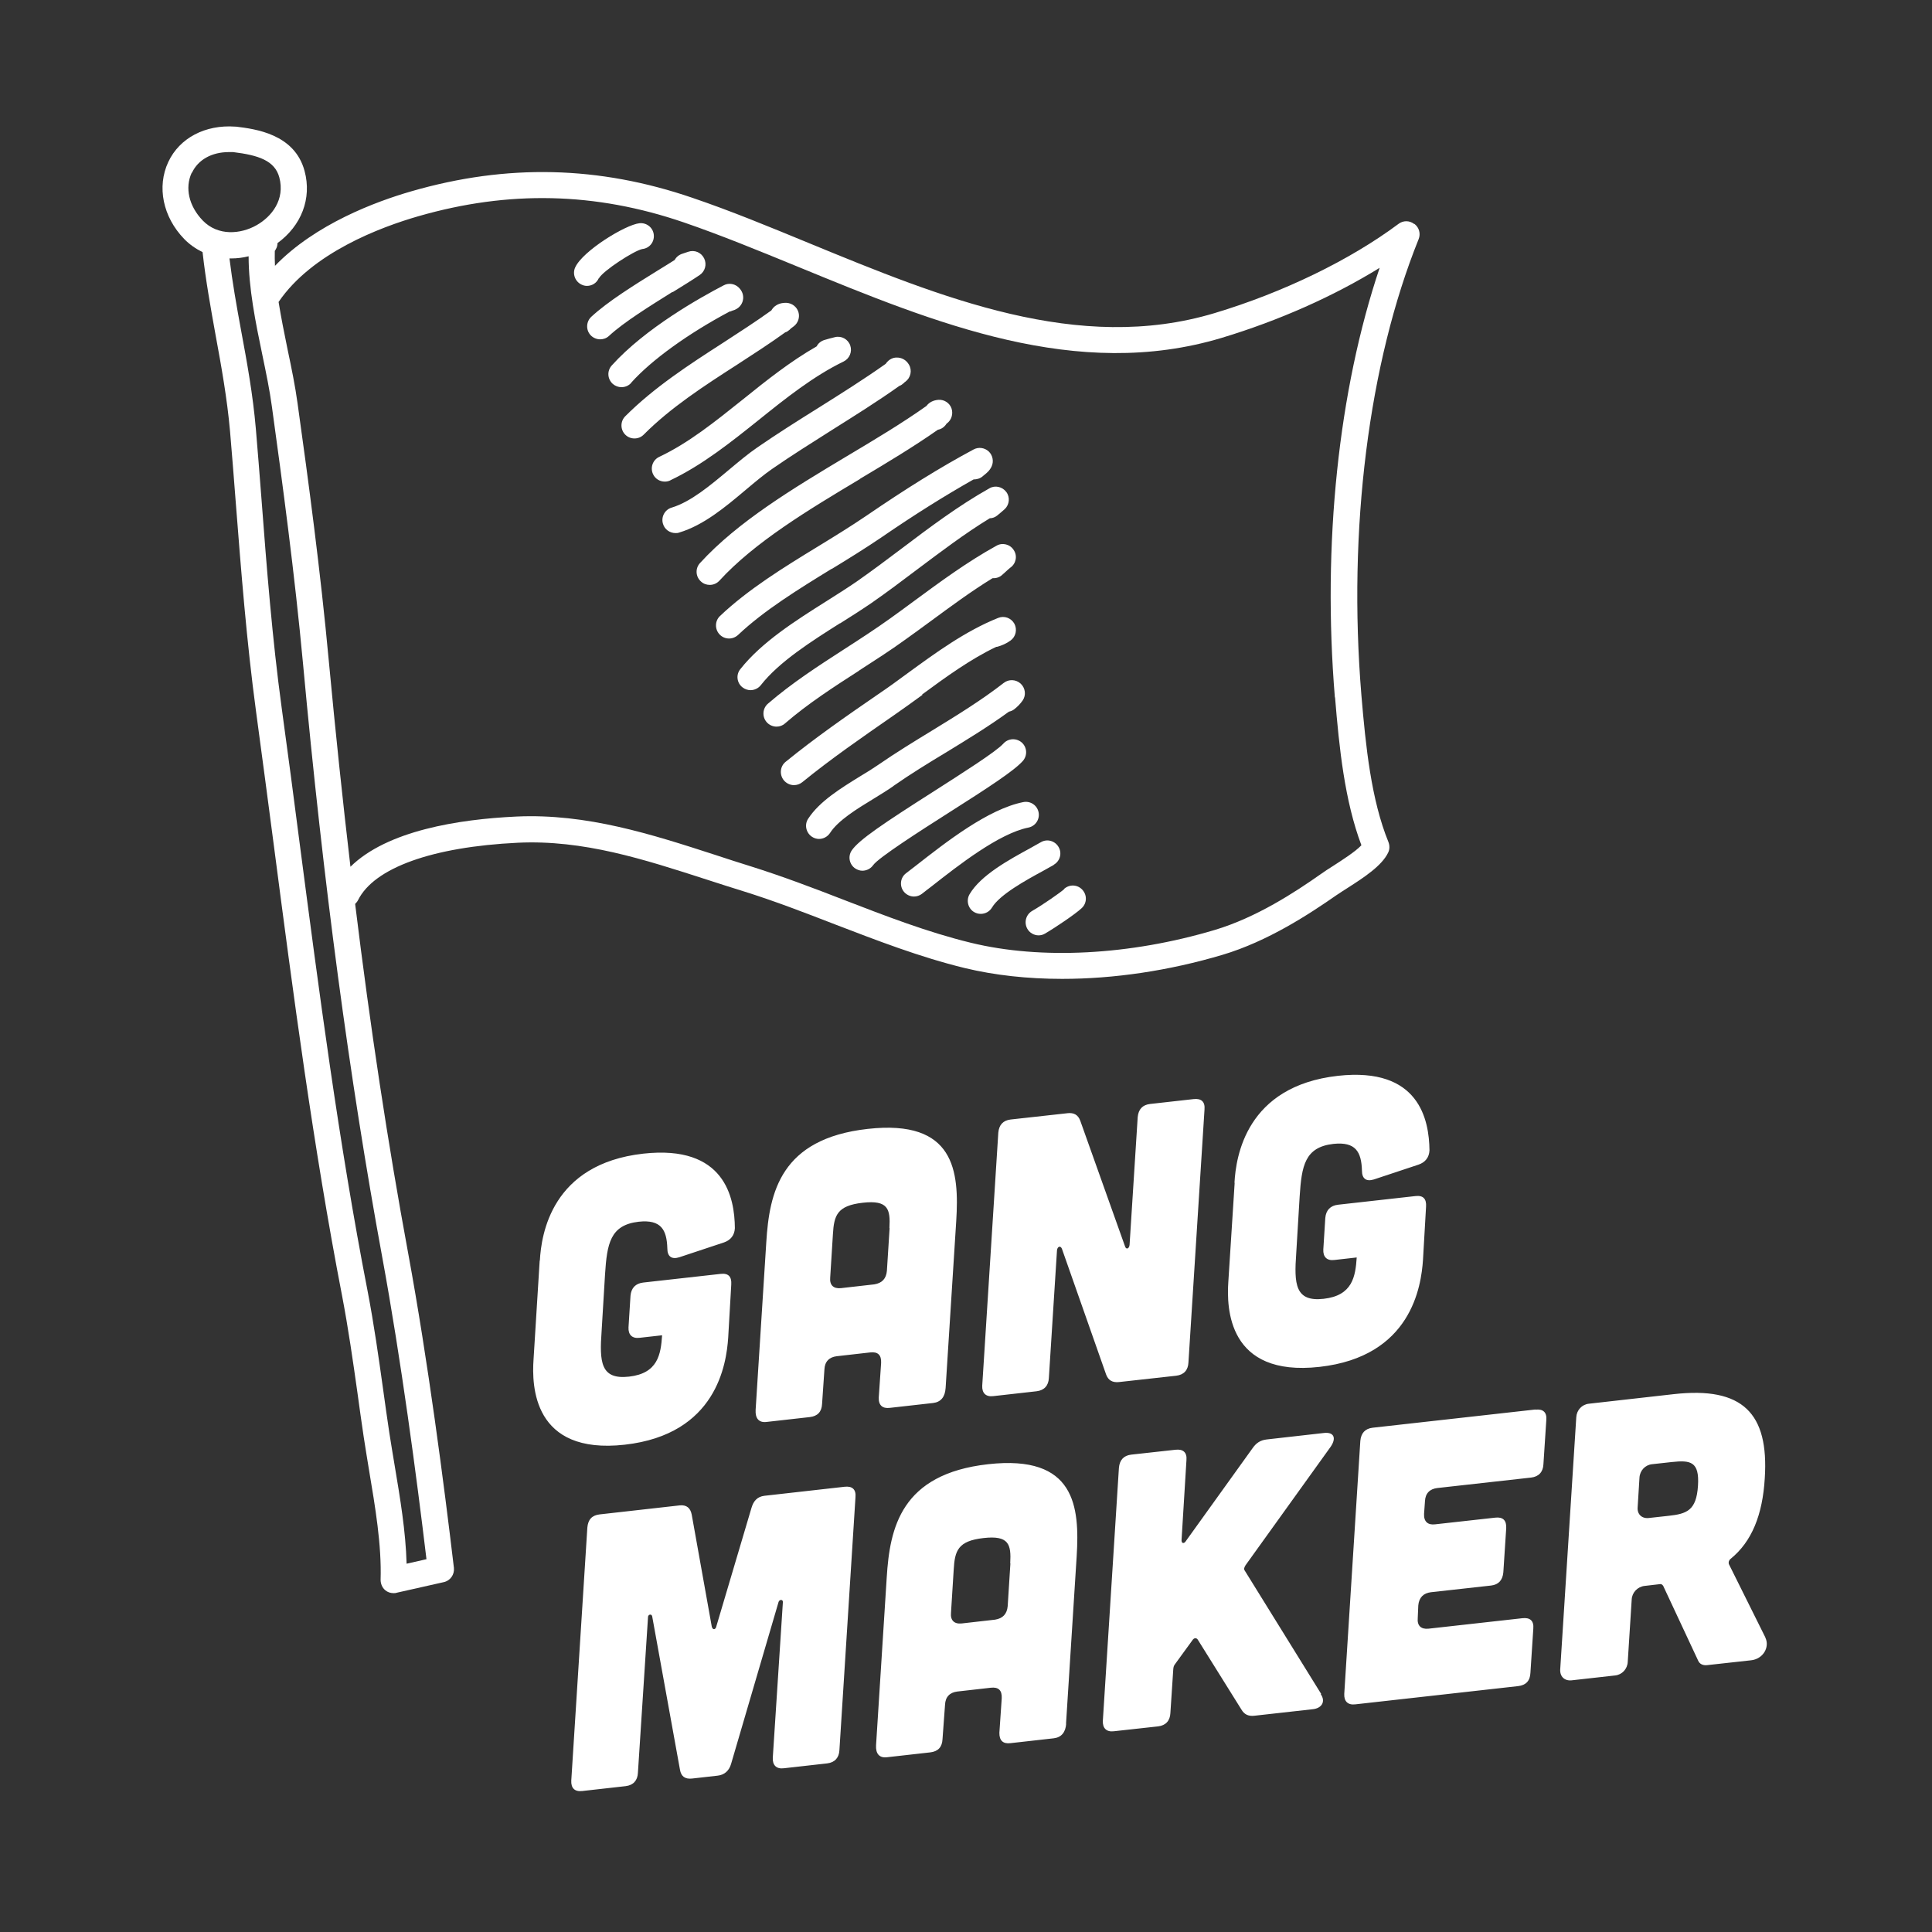
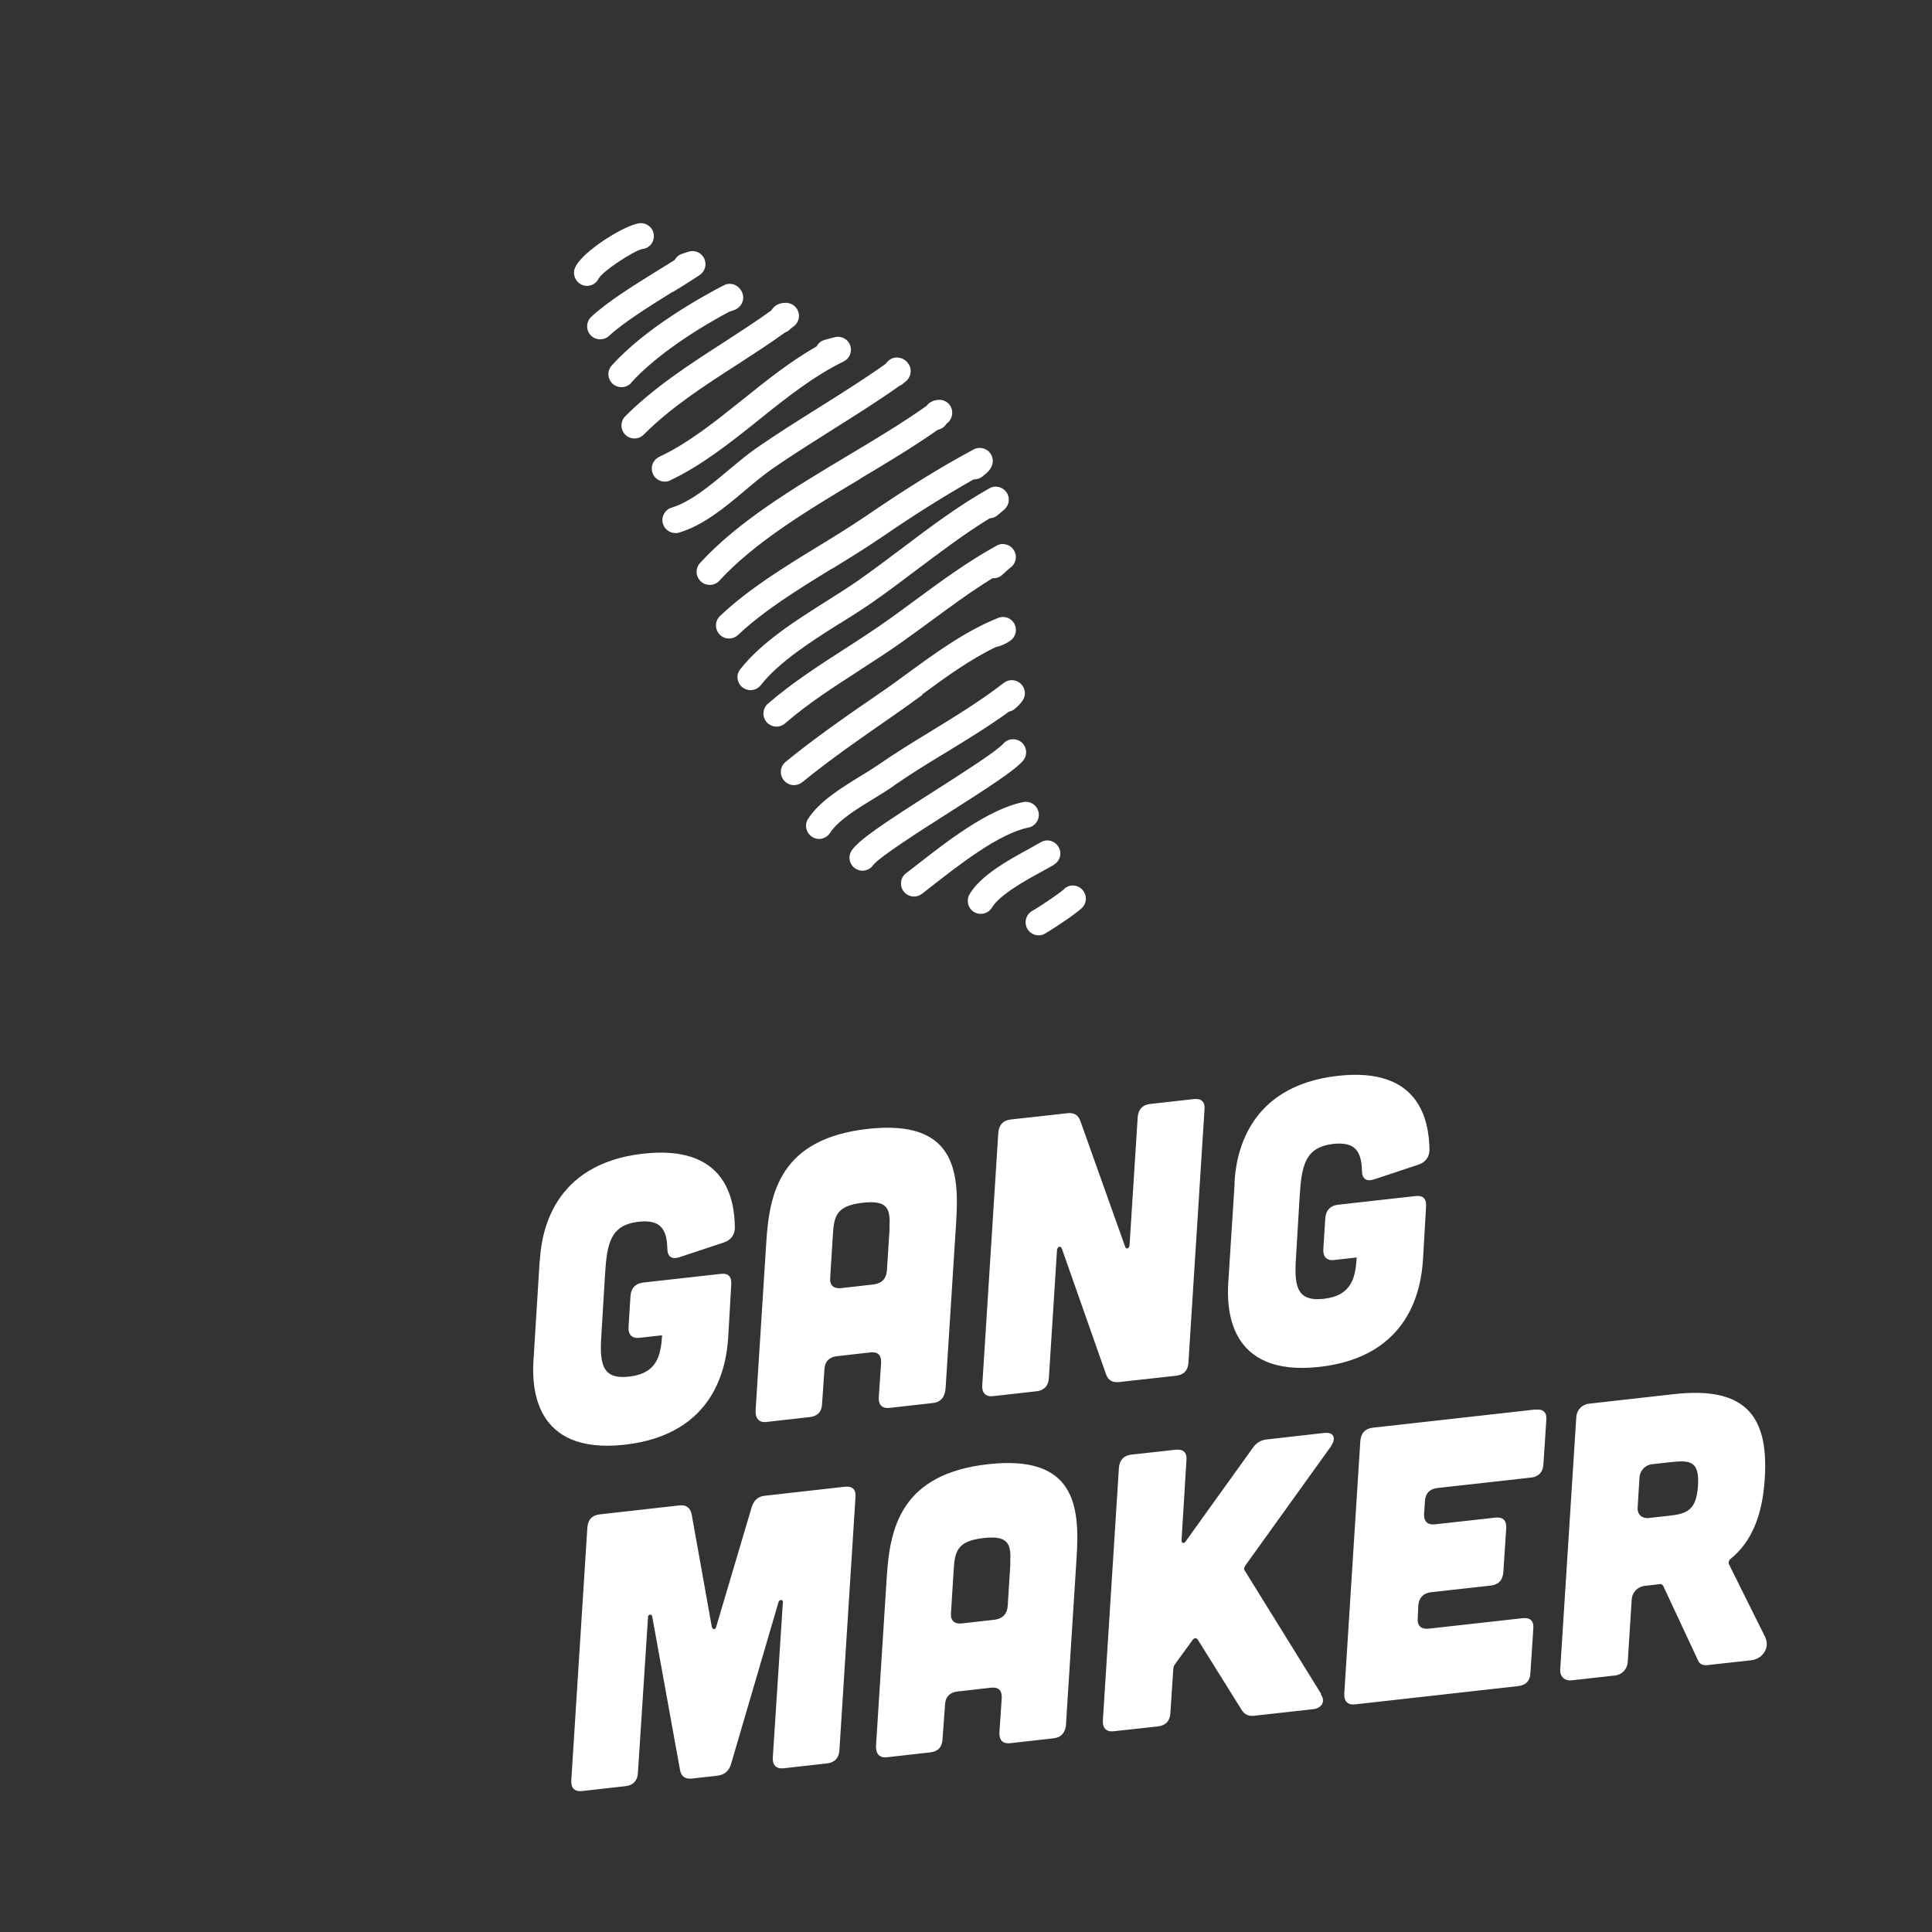
<svg xmlns="http://www.w3.org/2000/svg" width="107" height="107" viewBox="0 0 107 107">
  <rect x="0" y="0" width="107" height="107" fill="#333333" stroke="none" />
  <g fill="#FFF" transform="translate(9 7)">
-     <path d="M69.319,5.403 C69.059,5.203 68.709,5.203 68.449,5.403 C65.769,7.403 62.059,9.203 58.259,10.343 C50.729,12.603 43.139,9.483 35.799,6.463 C33.569,5.543 31.459,4.673 29.339,3.953 C24.169,2.183 19.079,2.063 13.789,3.593 C11.809,4.163 8.459,5.413 6.229,7.723 C6.219,7.443 6.209,7.163 6.219,6.893 C6.239,6.873 6.259,6.843 6.269,6.813 C6.339,6.703 6.369,6.583 6.369,6.463 C7.689,5.503 8.279,3.993 7.869,2.473 C7.319,0.413 5.129,0.143 4.069,0.013 L4.029,0.013 C2.369,-0.107 0.939,0.643 0.319,1.973 C-0.321,3.343 0.019,5.013 1.199,6.233 C1.499,6.543 1.849,6.783 2.219,6.963 C2.389,8.503 2.669,10.053 2.939,11.553 C3.259,13.283 3.579,15.073 3.739,16.873 C3.849,18.143 3.949,19.433 4.049,20.723 C4.349,24.563 4.659,28.543 5.179,32.393 C5.519,34.873 5.839,37.363 6.169,39.843 C7.239,48.043 8.349,56.513 9.949,64.783 C10.289,66.563 10.549,68.383 10.799,70.153 C10.909,70.953 11.019,71.753 11.139,72.553 C11.229,73.163 11.339,73.793 11.439,74.423 C11.779,76.453 12.139,78.553 12.079,80.493 C12.079,80.713 12.169,80.933 12.339,81.073 C12.469,81.183 12.629,81.233 12.799,81.233 C12.849,81.233 12.909,81.233 12.959,81.213 L15.579,80.623 C15.939,80.543 16.179,80.203 16.139,79.833 C15.589,75.193 14.709,68.393 13.599,62.373 C12.479,56.313 11.509,49.923 10.669,43.063 C10.729,43.003 10.789,42.933 10.829,42.853 C11.719,41.063 14.939,39.903 19.679,39.673 C23.319,39.503 26.639,40.583 30.169,41.723 C30.839,41.943 31.509,42.153 32.179,42.363 C33.879,42.893 35.589,43.553 37.239,44.193 C39.559,45.083 41.959,46.013 44.429,46.613 C46.089,47.013 47.909,47.213 49.829,47.213 C52.689,47.213 55.739,46.763 58.699,45.883 C61.219,45.133 63.499,43.633 65.009,42.583 C65.189,42.463 65.399,42.323 65.639,42.173 C66.529,41.603 67.529,40.953 67.879,40.223 C67.969,40.043 67.969,39.833 67.899,39.643 C66.939,37.293 66.639,34.343 66.399,31.513 C65.639,22.323 66.799,13.113 69.569,6.243 C69.689,5.943 69.599,5.603 69.339,5.403 L69.319,5.403 Z M1.629,2.573 C1.969,1.843 2.729,1.423 3.679,1.423 C3.759,1.423 3.829,1.423 3.909,1.423 C5.309,1.593 6.219,1.893 6.469,2.823 C6.799,4.063 6.039,5.003 5.209,5.473 C4.329,5.973 3.069,6.083 2.229,5.213 C1.459,4.413 1.229,3.403 1.619,2.563 L1.629,2.573 Z M14.619,79.353 L13.519,79.603 C13.469,77.803 13.159,75.963 12.859,74.173 C12.759,73.553 12.649,72.933 12.559,72.333 C12.439,71.543 12.329,70.743 12.219,69.953 C11.969,68.163 11.709,66.323 11.359,64.503 C9.759,56.283 8.659,47.823 7.589,39.653 C7.269,37.163 6.939,34.673 6.599,32.193 C6.079,28.383 5.769,24.433 5.479,20.603 C5.379,19.313 5.279,18.023 5.169,16.743 C5.009,14.873 4.679,13.053 4.349,11.283 C4.099,9.923 3.869,8.623 3.709,7.313 C3.739,7.313 3.779,7.313 3.809,7.313 C4.129,7.313 4.449,7.273 4.769,7.193 C4.769,8.953 5.149,10.833 5.529,12.653 C5.739,13.663 5.939,14.623 6.059,15.523 C6.649,19.793 7.319,24.773 7.779,29.723 C8.909,41.953 10.349,52.723 12.169,62.623 C13.219,68.333 14.069,74.763 14.619,79.353 L14.619,79.353 Z M64.939,31.623 C65.169,34.423 65.469,37.343 66.399,39.813 C66.059,40.173 65.319,40.643 64.839,40.953 C64.589,41.113 64.349,41.263 64.159,41.403 C62.739,42.403 60.589,43.813 58.279,44.503 C53.589,45.903 48.659,46.163 44.769,45.213 C42.379,44.633 40.029,43.723 37.749,42.843 C36.079,42.193 34.339,41.533 32.589,40.983 C31.919,40.773 31.259,40.563 30.599,40.343 C27.109,39.213 23.499,38.043 19.599,38.223 C16.389,38.373 12.439,39.003 10.409,41.003 C9.979,37.343 9.579,33.543 9.209,29.593 C8.749,24.613 8.079,19.623 7.479,15.333 C7.349,14.383 7.149,13.403 6.929,12.363 C6.749,11.483 6.569,10.593 6.429,9.723 C8.279,7.003 12.059,5.583 14.179,4.973 C19.179,3.533 23.979,3.643 28.859,5.313 C30.929,6.023 33.019,6.883 35.239,7.793 C42.809,10.903 50.639,14.123 58.659,11.713 C61.839,10.753 64.869,9.403 67.409,7.833 C65.129,14.613 64.229,23.133 64.929,31.623 L64.939,31.623 Z" />
    <path d="M24.169 8.413C24.399 7.993 26.119 6.883 26.569 6.793 26.969 6.753 27.249 6.403 27.209 6.003 27.169 5.603 26.809 5.323 26.419 5.363 25.639 5.443 23.279 6.893 22.859 7.803 22.689 8.163 22.849 8.593 23.209 8.763 23.309 8.813 23.409 8.833 23.509 8.833 23.779 8.833 24.039 8.683 24.159 8.413L24.169 8.413ZM28.249 9.183C28.779 8.853 29.289 8.543 29.749 8.233 30.049 8.033 30.159 7.643 29.999 7.313 29.839 6.983 29.469 6.823 29.119 6.943L28.969 6.993C28.909 7.013 28.849 7.033 28.789 7.053 28.599 7.113 28.449 7.243 28.359 7.403 28.079 7.583 27.779 7.763 27.489 7.943 26.099 8.803 24.669 9.693 23.749 10.543 23.459 10.813 23.439 11.273 23.709 11.563 23.849 11.713 24.049 11.793 24.239 11.793 24.419 11.793 24.589 11.733 24.729 11.603 25.549 10.843 26.989 9.953 28.249 9.163L28.249 9.183ZM25.959 14.193C27.079 12.943 29.099 11.483 31.409 10.253 31.459 10.253 31.499 10.233 31.539 10.213 31.969 10.103 32.099 9.813 32.139 9.653 32.209 9.373 32.109 9.093 31.879 8.893 31.659 8.703 31.339 8.663 31.079 8.803 29.829 9.453 26.739 11.173 24.879 13.243 24.609 13.543 24.639 13.993 24.939 14.263 25.079 14.383 25.249 14.443 25.419 14.443 25.619 14.443 25.819 14.363 25.959 14.203L25.959 14.193ZM34.509 11.403C34.589 11.373 34.659 11.323 34.729 11.263 34.749 11.243 34.779 11.213 34.799 11.193 34.849 11.153 34.909 11.113 34.959 11.073 35.199 10.893 35.309 10.573 35.219 10.283 35.129 9.993 34.869 9.793 34.569 9.773 34.339 9.763 33.949 9.803 33.719 10.193 32.859 10.813 31.939 11.403 31.049 11.983 29.169 13.193 27.229 14.453 25.629 16.053 25.349 16.333 25.349 16.793 25.629 17.073 25.769 17.213 25.949 17.283 26.139 17.283 26.329 17.283 26.509 17.213 26.649 17.073 28.139 15.573 30.009 14.363 31.829 13.193 32.719 12.613 33.639 12.023 34.509 11.393L34.509 11.403ZM28.119 19.603C29.909 18.753 31.489 17.483 33.029 16.253 34.509 15.063 36.049 13.833 37.719 13.023 38.049 12.863 38.209 12.483 38.089 12.133 37.969 11.783 37.599 11.583 37.239 11.673 37.039 11.723 36.839 11.773 36.649 11.833 36.459 11.893 36.309 12.023 36.229 12.183 34.759 13.023 33.419 14.093 32.129 15.133 30.589 16.363 29.139 17.533 27.509 18.303 27.149 18.473 26.999 18.903 27.169 19.263 27.289 19.523 27.549 19.673 27.819 19.673 27.919 19.673 28.029 19.653 28.129 19.603L28.119 19.603ZM33.759 18.973C34.839 18.223 35.979 17.513 37.079 16.813 38.319 16.033 39.599 15.233 40.809 14.373 40.899 14.343 40.979 14.283 41.059 14.213 41.079 14.193 41.089 14.173 41.109 14.163 41.109 14.163 41.129 14.153 41.139 14.143 41.439 13.923 41.529 13.513 41.339 13.193 41.189 12.933 40.929 12.793 40.649 12.803 40.499 12.803 40.249 12.863 40.049 13.153 38.849 14.003 37.559 14.813 36.319 15.593 35.199 16.293 34.039 17.023 32.939 17.783 32.429 18.133 31.919 18.563 31.379 19.013 30.339 19.883 29.259 20.793 28.199 21.113 27.819 21.223 27.599 21.633 27.719 22.013 27.809 22.323 28.099 22.523 28.409 22.523 28.479 22.523 28.549 22.523 28.619 22.493 29.959 22.093 31.159 21.093 32.309 20.123 32.819 19.693 33.299 19.293 33.759 18.973L33.759 18.973ZM38.639 19.513C40.099 18.643 41.599 17.743 42.939 16.803 43.099 16.773 43.249 16.693 43.359 16.553 43.389 16.523 43.409 16.483 43.429 16.453 43.429 16.453 43.429 16.453 43.439 16.453 43.699 16.263 43.799 15.923 43.699 15.623 43.599 15.323 43.299 15.123 42.979 15.143 42.689 15.163 42.459 15.283 42.309 15.483 40.969 16.433 39.469 17.333 37.889 18.273 34.919 20.053 31.859 21.893 29.769 24.183 29.499 24.473 29.519 24.933 29.819 25.203 29.959 25.333 30.129 25.393 30.309 25.393 30.509 25.393 30.699 25.313 30.839 25.163 32.789 23.033 35.759 21.243 38.639 19.523L38.639 19.513ZM37.059 24.513C37.979 23.953 38.929 23.363 39.799 22.773 41.709 21.463 43.329 20.453 44.919 19.553 45.099 19.553 45.279 19.503 45.419 19.383L45.489 19.323C45.629 19.213 45.809 19.073 45.919 18.833 46.049 18.553 45.979 18.213 45.759 18.003 45.529 17.793 45.199 17.743 44.919 17.893 43.039 18.903 41.209 20.043 38.969 21.573 38.129 22.143 37.239 22.693 36.289 23.273 34.389 24.433 32.429 25.643 30.879 27.113 30.589 27.383 30.579 27.843 30.849 28.133 30.989 28.283 31.179 28.363 31.379 28.363 31.559 28.363 31.739 28.293 31.879 28.163 33.319 26.803 35.219 25.633 37.059 24.503L37.059 24.513ZM37.529 27.523C38.149 27.133 38.729 26.763 39.269 26.393 40.119 25.803 40.969 25.163 41.789 24.543 43.099 23.563 44.439 22.543 45.819 21.703 45.969 21.703 46.119 21.643 46.239 21.543 46.349 21.453 46.539 21.293 46.649 21.193 46.909 20.943 46.949 20.533 46.729 20.243 46.509 19.953 46.109 19.863 45.799 20.043 44.089 21.003 42.479 22.213 40.919 23.393 40.109 24.003 39.269 24.633 38.439 25.213 37.929 25.563 37.359 25.923 36.759 26.303 35.079 27.363 33.179 28.563 31.999 30.063 31.749 30.373 31.809 30.833 32.129 31.073 32.259 31.173 32.419 31.223 32.569 31.223 32.779 31.223 32.999 31.123 33.139 30.943 34.159 29.643 35.949 28.513 37.529 27.513L37.529 27.523ZM38.569 30.143C39.419 29.593 40.299 29.033 41.139 28.423 41.589 28.103 42.039 27.773 42.489 27.443 43.659 26.583 44.779 25.753 45.969 25.023 46.149 25.033 46.349 24.983 46.499 24.843 46.569 24.783 46.629 24.723 46.689 24.673 46.789 24.583 46.869 24.503 46.949 24.443 47.269 24.223 47.359 23.793 47.149 23.473 46.949 23.143 46.519 23.033 46.189 23.223 44.559 24.123 43.069 25.223 41.629 26.283 41.189 26.613 40.739 26.933 40.299 27.253 39.489 27.833 38.629 28.393 37.789 28.933 36.349 29.863 34.859 30.823 33.529 31.973 33.229 32.233 33.199 32.693 33.459 32.993 33.599 33.153 33.799 33.243 34.009 33.243 34.179 33.243 34.349 33.183 34.479 33.063 35.739 31.973 37.179 31.043 38.579 30.143L38.569 30.143ZM42.069 31.463C43.389 30.493 44.749 29.503 46.179 28.823 46.189 28.823 46.199 28.823 46.219 28.823 46.489 28.753 46.749 28.633 46.969 28.473 47.259 28.263 47.349 27.863 47.179 27.543 46.999 27.223 46.619 27.083 46.279 27.223 44.459 27.953 42.819 29.153 41.229 30.313 40.689 30.713 40.179 31.083 39.659 31.433 37.869 32.663 36.129 33.873 34.509 35.193 34.199 35.443 34.159 35.903 34.409 36.213 34.549 36.383 34.759 36.483 34.969 36.483 35.129 36.483 35.289 36.433 35.429 36.323 36.999 35.043 38.719 33.853 40.479 32.633 41.009 32.263 41.559 31.873 42.089 31.483L42.069 31.463ZM40.489 36.523C41.419 35.873 42.429 35.253 43.409 34.663 44.569 33.953 45.769 33.223 46.879 32.413 46.979 32.393 47.079 32.353 47.169 32.283 47.349 32.143 47.509 31.983 47.639 31.793 47.839 31.503 47.789 31.103 47.529 30.863 47.269 30.623 46.869 30.603 46.589 30.823 45.369 31.773 43.989 32.623 42.649 33.443 41.649 34.053 40.619 34.683 39.649 35.353 39.359 35.553 39.009 35.773 38.639 35.993 37.589 36.643 36.389 37.373 35.759 38.343 35.539 38.673 35.639 39.123 35.969 39.343 36.089 39.423 36.229 39.463 36.359 39.463 36.599 39.463 36.829 39.343 36.969 39.133 37.419 38.433 38.469 37.793 39.389 37.233 39.779 36.993 40.139 36.773 40.469 36.543L40.489 36.523ZM47.649 35.143C47.909 34.843 47.889 34.393 47.589 34.123 47.289 33.863 46.839 33.883 46.569 34.183 46.179 34.623 44.269 35.833 42.739 36.813 39.929 38.603 38.569 39.513 38.169 40.103 37.949 40.433 38.039 40.873 38.359 41.093 38.479 41.173 38.619 41.223 38.759 41.223 38.989 41.223 39.219 41.113 39.359 40.913 39.659 40.493 41.969 39.013 43.509 38.033 45.759 36.603 47.159 35.693 47.649 35.143L47.649 35.143ZM48.519 37.983C48.439 37.593 48.059 37.343 47.669 37.423 45.719 37.813 43.399 39.633 41.699 40.963 41.519 41.103 41.339 41.243 41.179 41.363 40.859 41.603 40.809 42.063 41.049 42.373 41.189 42.553 41.409 42.653 41.619 42.653 41.769 42.653 41.929 42.603 42.059 42.503 42.229 42.373 42.399 42.233 42.589 42.093 44.079 40.923 46.339 39.153 47.959 38.833 48.349 38.753 48.599 38.373 48.519 37.983L48.519 37.983ZM49.359 40.893C49.709 40.693 49.829 40.253 49.629 39.913 49.429 39.563 48.989 39.443 48.649 39.643 48.479 39.743 48.279 39.843 48.079 39.963 46.849 40.633 45.319 41.473 44.699 42.523 44.499 42.863 44.609 43.313 44.949 43.513 45.069 43.583 45.189 43.613 45.319 43.613 45.569 43.613 45.809 43.483 45.939 43.263 46.359 42.553 47.809 41.753 48.769 41.233 48.979 41.113 49.179 41.003 49.359 40.903L49.359 40.893ZM49.949 42.233C49.729 42.433 48.749 43.113 48.159 43.453 47.819 43.653 47.699 44.093 47.899 44.443 48.029 44.673 48.279 44.803 48.519 44.803 48.639 44.803 48.769 44.773 48.879 44.703 49.479 44.353 50.569 43.613 50.899 43.303 51.199 43.033 51.219 42.583 50.949 42.283 50.679 41.983 50.229 41.963 49.929 42.233L49.949 42.233Z" />
    <path d="M.371 10.286C.451 8.846 1.011 4.936 6.101 4.366 10.611 3.866 11.161 6.796 11.171 8.496 11.151 8.886 10.941 9.156 10.561 9.286L8.091 10.106C7.671 10.236 7.431 10.066 7.431 9.616 7.401 8.576 7.081 8.006 5.851 8.136 4.261 8.316 4.091 9.356 3.981 11.046L3.791 14.196C3.671 15.886 3.721 16.896 5.311 16.716 6.901 16.536 7.071 15.496 7.141 14.426L5.891 14.566C5.481 14.616 5.261 14.396 5.281 13.986L5.391 12.236C5.431 11.796 5.681 11.556 6.091 11.506L10.381 11.026C10.811 10.976 11.001 11.176 10.971 11.616L10.801 14.566C10.701 16.016 10.161 19.916 5.071 20.486-.019 21.056-.079 17.216.021 15.766L.361 10.296.371 10.286ZM22.841 17.356C22.811 17.836 22.581 18.126 22.151 18.176L19.751 18.446C19.341 18.496 19.121 18.296 19.141 17.866L19.271 15.956C19.291 15.516 19.091 15.326 18.661 15.376L16.811 15.586C16.401 15.636 16.151 15.876 16.131 16.316L16.001 18.226C15.981 18.666 15.751 18.906 15.321 18.956L12.921 19.226C12.511 19.276 12.291 19.036 12.321 18.556L12.911 9.276C13.081 6.516 13.701 3.536 18.531 2.996 23.361 2.456 23.601 5.346 23.431 8.096L22.841 17.376 22.841 17.356ZM19.731 8.486C19.791 7.436 19.661 6.926 18.251 7.086 16.831 7.246 16.661 7.786 16.601 8.836L16.451 11.226C16.411 11.646 16.631 11.856 17.041 11.816L18.891 11.606C19.321 11.536 19.551 11.296 19.591 10.856L19.741 8.496 19.731 8.486ZM29.581 2.126C29.951 2.086 30.181 2.216 30.301 2.546L32.781 9.506C32.841 9.696 33.011 9.636 33.031 9.416L33.481 2.346C33.521 1.906 33.751 1.666 34.161 1.616L36.571 1.346C37.001 1.296 37.221 1.486 37.181 1.926L36.291 15.936C36.271 16.356 36.041 16.616 35.611 16.666L32.451 17.016C32.091 17.056 31.851 16.926 31.731 16.596L29.281 9.626C29.201 9.446 29.031 9.506 29.011 9.726L28.561 16.796C28.541 17.206 28.311 17.476 27.881 17.526L25.481 17.796C25.071 17.846 24.851 17.626 24.871 17.216L25.761 3.206C25.801 2.766 26.031 2.526 26.441 2.476L29.601 2.126 29.581 2.126ZM38.841 5.976C38.921 4.536 39.481.626 44.571.056 49.081-.444 49.621 2.496 49.641 4.186 49.621 4.576 49.411 4.846 49.031 4.976L46.561 5.796C46.141 5.926 45.901 5.756 45.901 5.306 45.871 4.266 45.551 3.696 44.321 3.826 42.731 4.006 42.561 5.046 42.451 6.736L42.261 9.886C42.141 11.576 42.191 12.586 43.781 12.406 45.371 12.226 45.541 11.186 45.611 10.116L44.371 10.256C43.961 10.306 43.741 10.086 43.761 9.676L43.871 7.926C43.911 7.486 44.161 7.246 44.571 7.196L48.861 6.716C49.291 6.666 49.481 6.866 49.451 7.306L49.281 10.256C49.181 11.706 48.641 15.606 43.551 16.176 38.461 16.746 38.401 12.906 38.501 11.456L38.851 5.986 38.841 5.976ZM8.111 23.846C8.501 23.806 8.711 23.996 8.781 24.356L9.891 30.556C9.941 30.766 10.111 30.746 10.151 30.526L12.091 23.986C12.201 23.606 12.411 23.366 12.801 23.316L17.241 22.816C17.671 22.766 17.891 22.956 17.851 23.396L16.961 37.406C16.941 37.816 16.711 38.086 16.281 38.136L13.881 38.406C13.471 38.456 13.251 38.236 13.271 37.826L13.831 29.196C13.831 29.046 13.641 29.046 13.591 29.196L10.961 38.166C10.851 38.546 10.591 38.776 10.211 38.816L8.791 38.976C8.401 39.016 8.191 38.846 8.131 38.486L6.591 29.986C6.551 29.836 6.361 29.886 6.361 30.036L5.801 38.666C5.781 39.076 5.551 39.346 5.121 39.396L2.721 39.666C2.291 39.716 2.091 39.496 2.111 39.086L3.001 25.076C3.041 24.636 3.251 24.396 3.681 24.346L8.121 23.846 8.111 23.846ZM29.521 35.926C29.491 36.406 29.261 36.696 28.831 36.746L26.431 37.016C26.021 37.066 25.811 36.866 25.821 36.436L25.951 34.526C25.971 34.086 25.771 33.896 25.341 33.946L23.491 34.156C23.081 34.206 22.831 34.446 22.811 34.886L22.671 36.796C22.651 37.236 22.421 37.476 21.991 37.526L19.591 37.796C19.181 37.846 18.961 37.606 18.991 37.126L19.581 27.846C19.751 25.086 20.371 22.106 25.201 21.566 30.031 21.026 30.271 23.916 30.101 26.676L29.511 35.956 29.521 35.926ZM26.421 27.056C26.481 26.006 26.351 25.496 24.941 25.656 23.521 25.816 23.351 26.356 23.291 27.406L23.141 29.796C23.101 30.216 23.321 30.426 23.731 30.386L25.581 30.176C26.011 30.106 26.241 29.866 26.281 29.426L26.431 27.066 26.421 27.056ZM43.621 34.306C43.901 34.706 43.681 35.086 43.171 35.136L39.951 35.496C39.611 35.536 39.381 35.426 39.221 35.146L36.811 31.286C36.731 31.166 36.601 31.176 36.511 31.316L35.551 32.636C35.471 32.736 35.461 32.816 35.451 32.926L35.291 35.356C35.271 35.766 35.041 36.036 34.611 36.086L32.161 36.356C31.751 36.406 31.531 36.186 31.551 35.776L32.441 21.766C32.481 21.326 32.711 21.086 33.121 21.036L35.571 20.766C36.001 20.716 36.221 20.916 36.181 21.346L35.911 25.746C35.891 25.966 36.051 25.996 36.161 25.806L39.831 20.696C40.041 20.386 40.281 20.236 40.621 20.196L43.801 19.836C44.341 19.776 44.501 20.106 44.171 20.596L39.451 27.166C39.381 27.286 39.341 27.376 39.421 27.476L43.641 34.286 43.621 34.306ZM55.501 18.546C55.931 18.496 56.151 18.686 56.111 19.126L55.951 21.576C55.931 21.986 55.701 22.256 55.271 22.306L50.071 22.886C49.661 22.936 49.411 23.176 49.391 23.616L49.341 24.316C49.321 24.736 49.541 24.946 49.951 24.896L53.281 24.526C53.711 24.476 53.911 24.676 53.891 25.106L53.731 27.556C53.691 27.976 53.481 28.236 53.051 28.286L49.721 28.656C49.311 28.706 49.061 28.946 49.021 29.386L48.991 30.086C48.951 30.506 49.171 30.716 49.581 30.676L54.781 30.096C55.211 30.046 55.431 30.236 55.391 30.676L55.231 33.126C55.211 33.566 54.981 33.806 54.551 33.856L45.531 34.866C45.121 34.916 44.901 34.696 44.921 34.286L45.811 20.276C45.851 19.836 46.081 19.596 46.491 19.546L55.511 18.536 55.501 18.546ZM68.241 31.166C68.501 31.706 68.111 32.356 67.451 32.426L65.001 32.696C64.791 32.716 64.601 32.636 64.521 32.446L62.581 28.296C62.531 28.236 62.481 28.196 62.421 28.206L61.561 28.306C61.171 28.346 60.861 28.666 60.841 29.056L60.621 32.516C60.601 32.906 60.311 33.226 59.921 33.266L57.511 33.536C57.121 33.576 56.861 33.326 56.881 32.936L57.771 18.966C57.791 18.576 58.081 18.256 58.471 18.216L63.171 17.686C66.991 17.256 68.441 18.746 68.211 22.336 68.091 24.376 67.491 25.856 66.321 26.806 66.221 26.886 66.191 26.996 66.221 27.096L68.241 31.156 68.241 31.166ZM61.971 21.566C61.581 21.606 61.291 21.926 61.271 22.316L61.171 23.936C61.131 24.336 61.401 24.586 61.781 24.546L62.871 24.426C63.901 24.316 64.421 24.126 64.511 22.766 64.601 21.406 64.091 21.336 63.061 21.446L61.971 21.566 61.971 21.566Z" transform="translate(20.528 52.526)" />
  </g>
</svg>